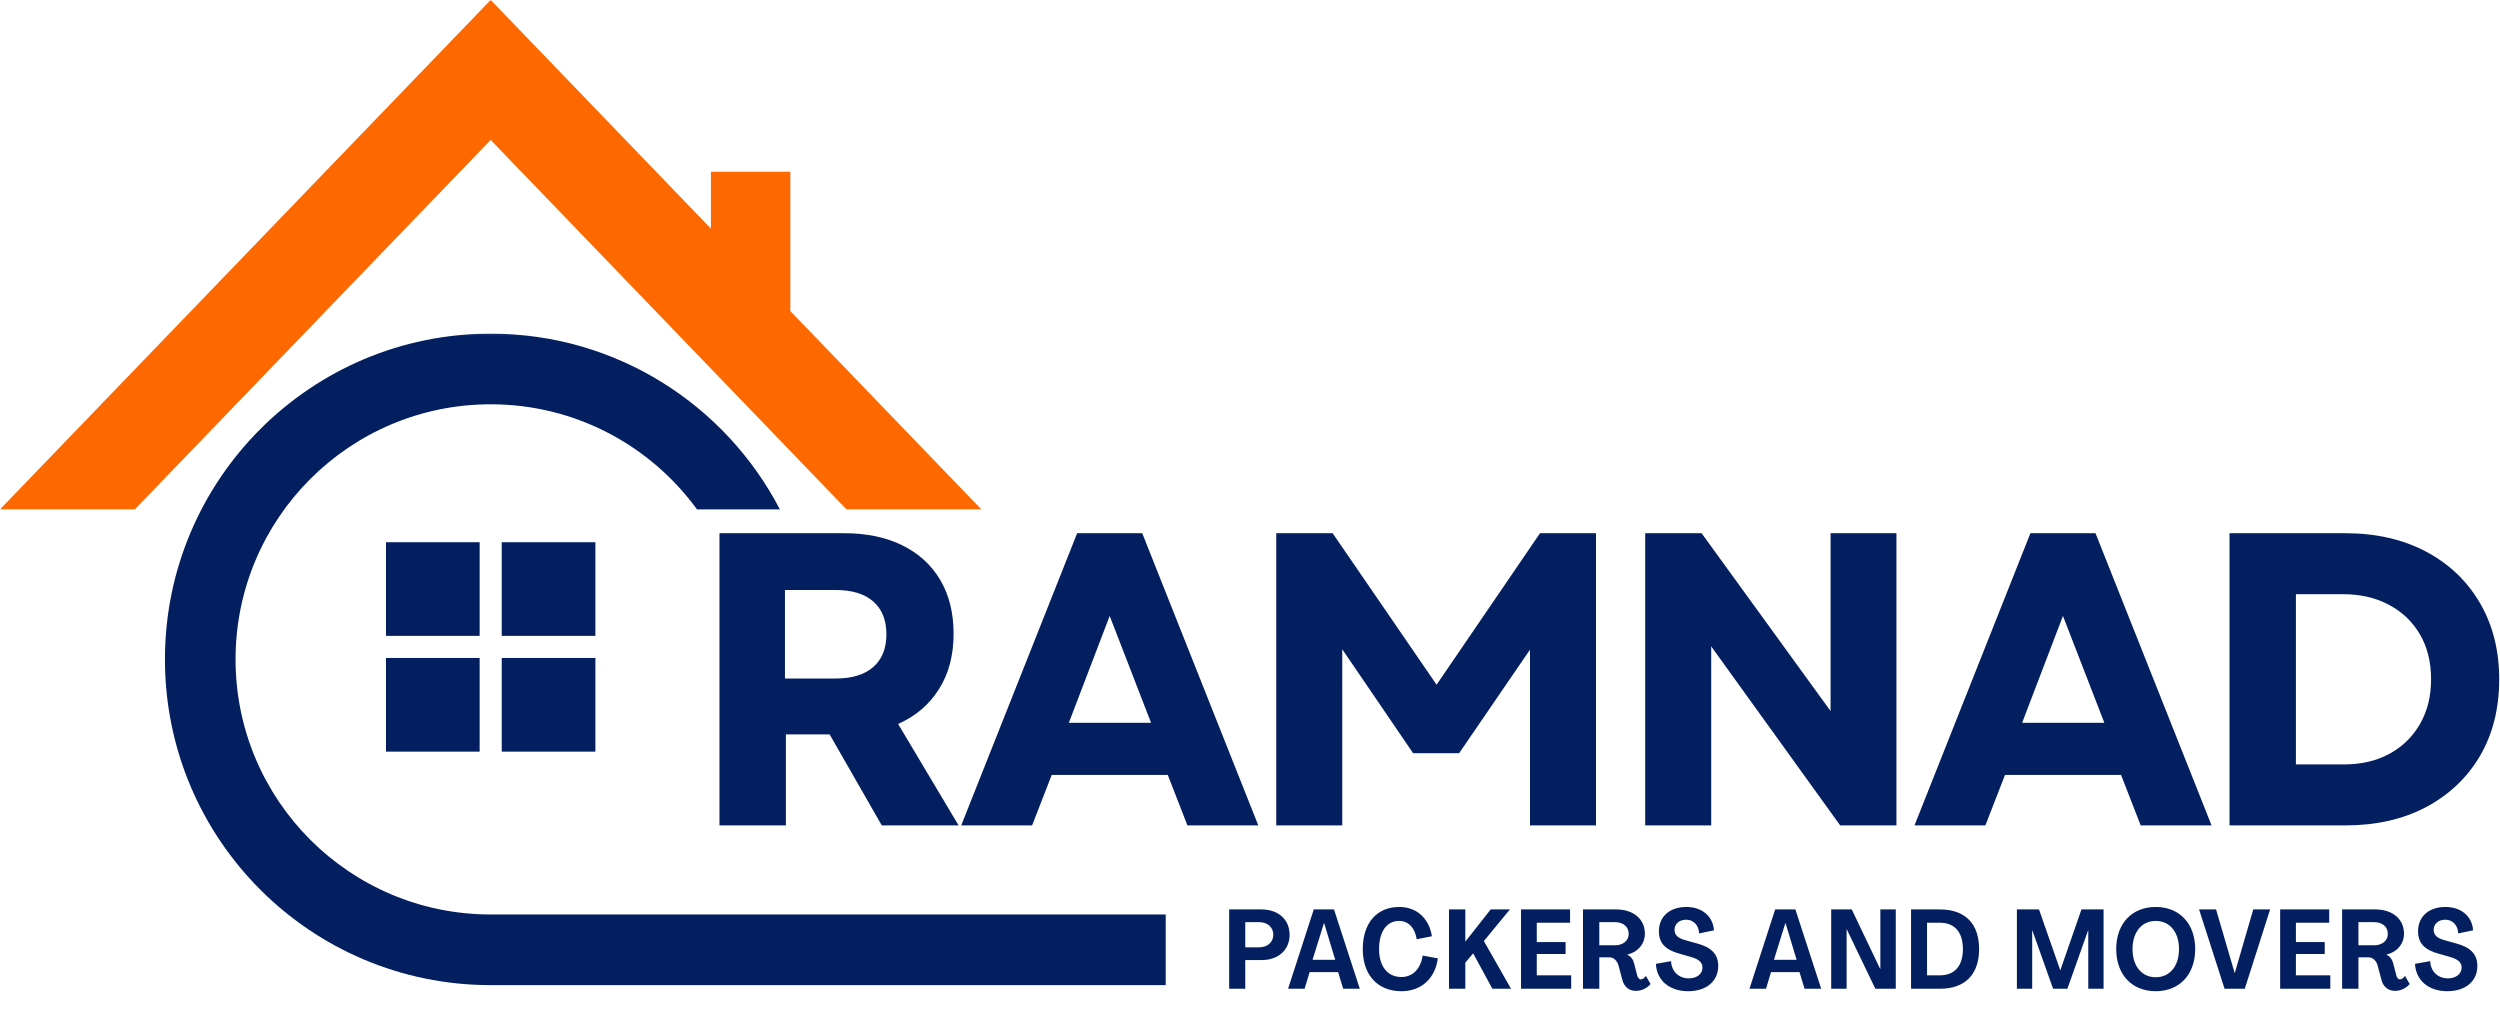
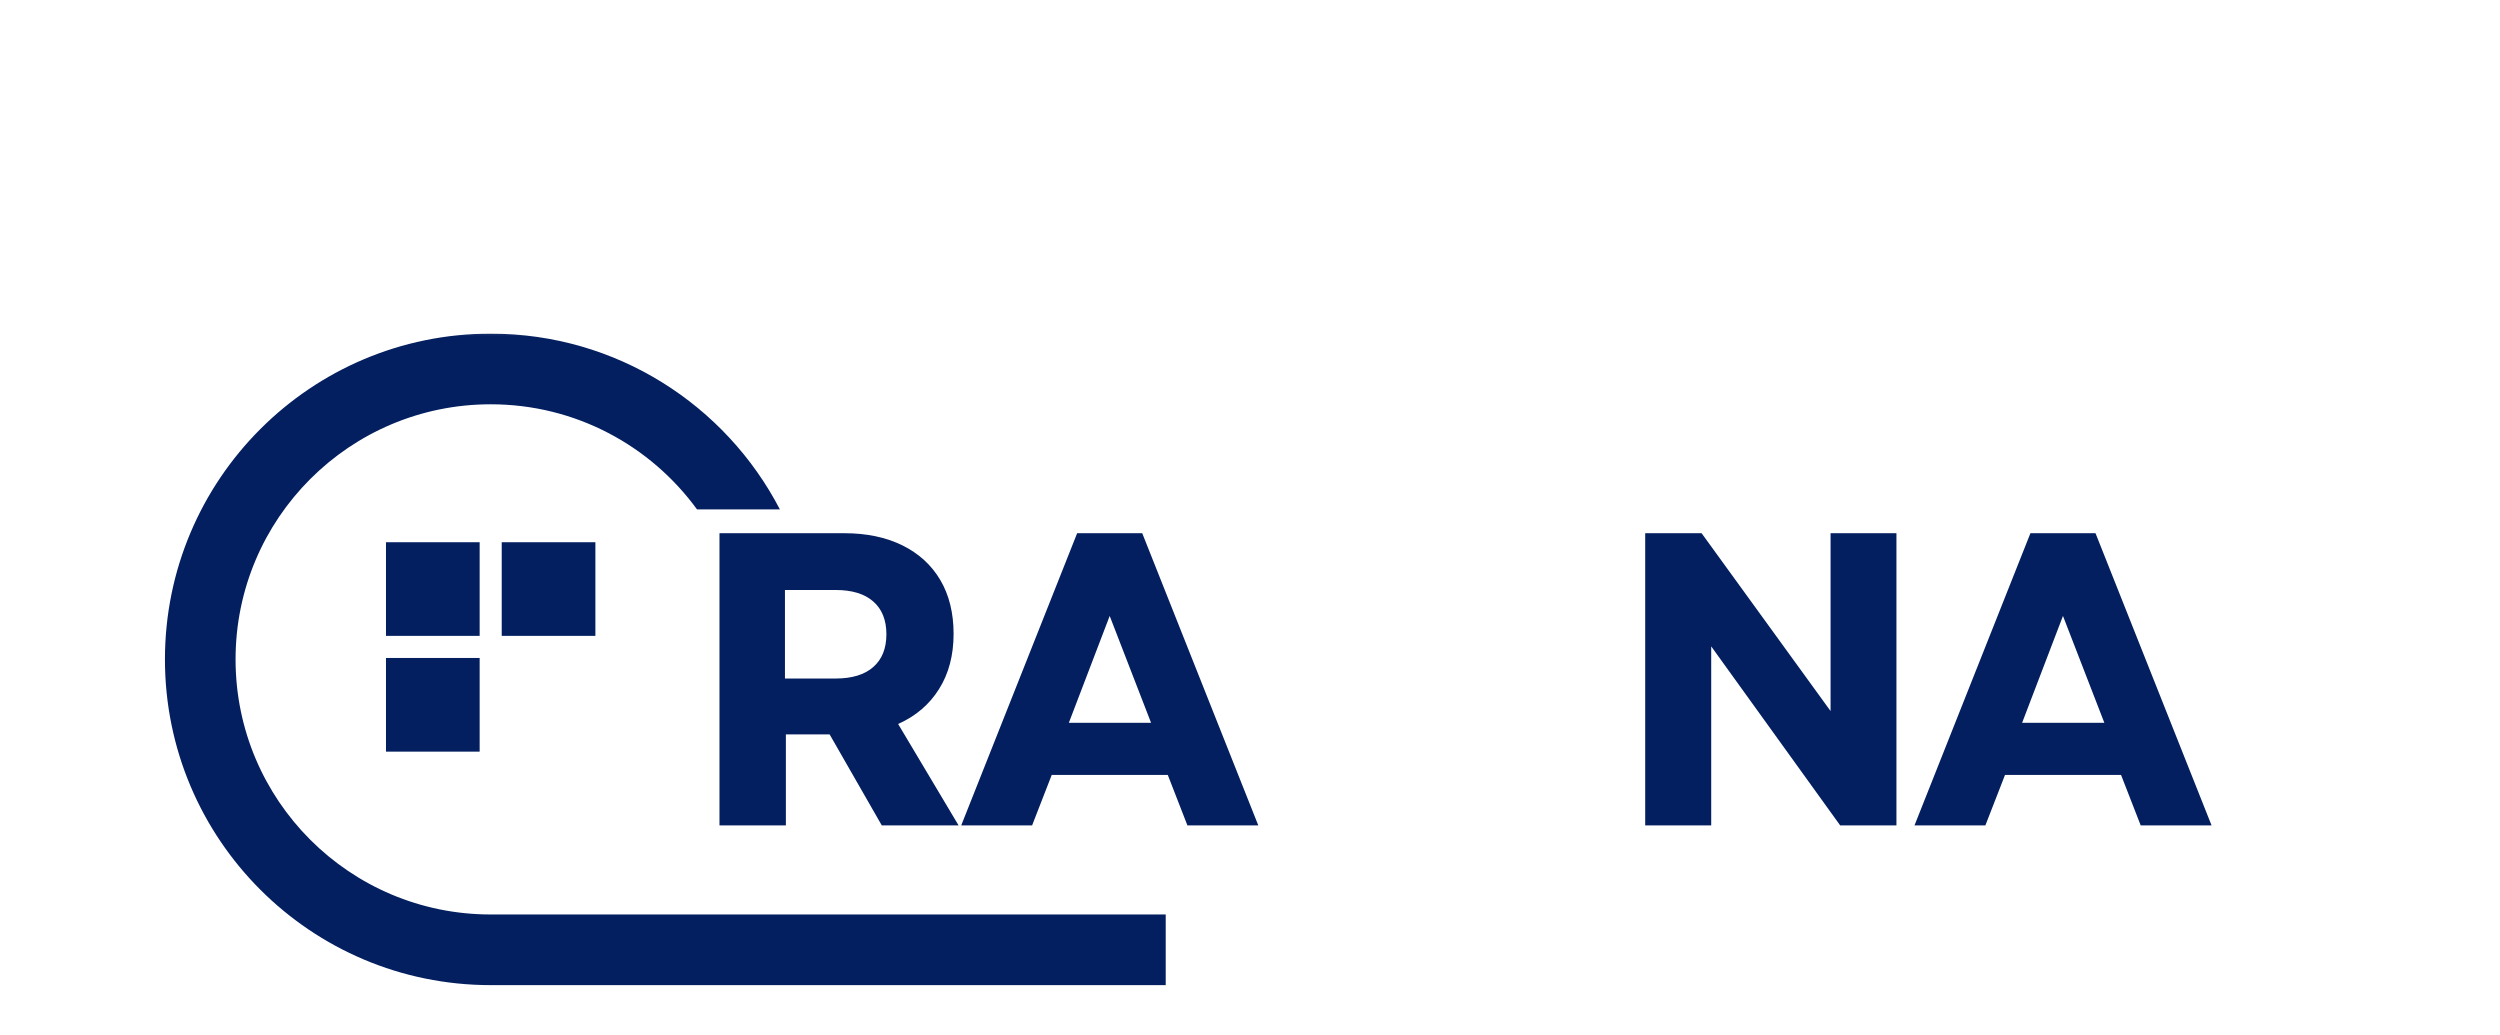
<svg xmlns="http://www.w3.org/2000/svg" width="1186" height="491" viewBox="0 0 1186 491" fill="none">
  <path d="M227.547 301.656H183.109V257.234H227.547V301.656Z" fill="#041F60" />
  <path d="M282.453 301.656H238.016V257.234H282.453V301.656Z" fill="#041F60" />
  <path d="M227.547 356.578H183.109V312.141H227.547V356.578Z" fill="#041F60" />
-   <path d="M282.453 356.578H238.016V312.141H282.453V356.578Z" fill="#041F60" />
  <mask id="mask0_2331_2" style="mask-type:luminance" maskUnits="userSpaceOnUse" x="0" y="0" width="469" height="243">
-     <path d="M0 0H468.516V242.062H0V0Z" fill="white" />
+     <path d="M0 0V242.062H0V0Z" fill="white" />
  </mask>
  <g mask="url(#mask0_2331_2)">
    <path d="M374.938 147.578V81.484H337.266V108.469L232.781 -0.016L-0.031 241.672H63.938L232.781 66.391L401.609 241.672H465.578L374.938 147.578Z" fill="#FD6801" />
  </g>
  <path d="M341.32 391.578V252.953H400.508C411.086 252.953 420.273 254.875 428.07 258.703C435.852 262.547 441.852 268.016 446.07 275.141C450.273 282.266 452.383 290.797 452.383 300.703C452.383 310.875 450.07 319.625 445.445 326.953C440.852 334.25 434.398 339.75 426.07 343.453L454.758 391.578H418.32L393.57 348.391H372.82V391.578H341.32ZM372.383 321.891H396.383C404.164 321.891 410.133 320.078 414.258 316.453C418.414 312.828 420.508 307.641 420.508 300.891C420.508 294.141 418.414 288.953 414.258 285.328C410.133 281.703 404.164 279.891 396.383 279.891H372.383V321.891Z" fill="#041F60" />
  <path d="M456 391.578L511 252.953H541.875L596.938 391.578H563.312L554 367.641H498.938L489.625 391.578H456ZM507.062 342.891H546.062L526.438 292.203L507.062 342.891Z" fill="#041F60" />
-   <path d="M605.453 391.578V252.953H632.203L681.516 324.828L730.578 252.953H757.141V391.578H725.828V308.203L692.203 357.328H670.391L636.766 308.016V391.578H605.453Z" fill="#041F60" />
  <path d="M780.484 391.578V252.953H807.234L868.422 337.328V252.953H899.672V391.578H872.984L811.797 306.641V391.578H780.484Z" fill="#041F60" />
  <path d="M908.234 391.578L963.234 252.953H994.109L1049.17 391.578H1015.55L1006.23 367.641H951.172L941.859 391.578H908.234ZM959.297 342.891H998.297L978.672 292.203L959.297 342.891Z" fill="#041F60" />
-   <path d="M1057.68 391.578V252.953H1112.55C1127.18 252.953 1139.96 255.875 1150.93 261.703C1161.88 267.5 1170.4 275.625 1176.49 286.078C1182.57 296.5 1185.62 308.563 1185.62 322.266C1185.62 336.141 1182.57 348.266 1176.49 358.641C1170.4 368.984 1161.88 377.063 1150.93 382.891C1139.96 388.688 1127.18 391.578 1112.55 391.578H1057.68ZM1089.18 362.641H1111.93C1120.13 362.641 1127.32 360.984 1133.49 357.641C1139.7 354.266 1144.55 349.547 1148.05 343.453C1151.55 337.375 1153.3 330.313 1153.3 322.266C1153.3 314.109 1151.55 307.016 1148.05 301.016C1144.55 294.984 1139.65 290.297 1133.37 286.953C1127.12 283.578 1119.84 281.891 1111.55 281.891H1089.18V362.641Z" fill="#041F60" />
-   <path d="M583.12 469.062V431.432H598.437C606.44 431.432 611.793 436.255 611.793 443.463C611.793 450.618 606.44 455.442 598.649 455.442H590.752V469.062H583.12ZM590.752 449.399H597.377C601.299 449.399 604.055 446.961 604.055 443.463C604.055 439.912 601.352 437.474 597.377 437.474H590.752V449.399ZM611.063 469.062L623.253 431.432H632.846L645.089 469.062H637.192L634.807 461.165H621.292L618.907 469.062H611.063ZM622.67 455.335H633.429L628.182 437.951H628.076L622.67 455.335ZM664.832 470.229C653.543 470.229 646.494 462.543 646.494 450.247C646.494 437.899 653.172 430.266 663.772 430.266C671.934 430.266 677.87 435.407 679.301 444.152L672.093 445.583C671.192 440.018 668.065 436.891 663.719 436.891C657.836 436.891 654.232 441.979 654.232 450.247C654.232 458.462 658.26 463.497 664.832 463.497C670.132 463.497 674.001 459.628 674.902 453.321L682.11 454.646C680.838 464.239 674.213 470.229 664.832 470.229ZM687.412 469.062V431.432H695.15V446.643H695.203L707.181 431.432H716.297L703.948 446.431L716.827 469.062H707.976L698.86 452.261L695.15 456.713V469.062H687.412ZM721.572 469.062V431.432H744.839V437.739H729.045V446.908H742.719V452.579H729.045V462.702H745.369V469.062H721.572ZM776.039 470.07C772.594 470.07 770.421 467.896 769.626 464.822L767.771 457.879C767.135 455.706 765.439 454.169 763.584 454.169H758.708V469.062H750.97V431.432H766.711C774.873 431.432 780.332 435.99 780.332 442.933C780.332 447.65 777.205 451.625 771.958 452.844V452.897C773.866 453.798 774.82 455.335 775.297 457.349L776.675 462.702C776.993 463.815 777.523 464.61 778.424 464.61C779.219 464.61 780.014 464.08 780.809 462.967L783.035 466.836C781.339 468.797 778.795 470.07 776.039 470.07ZM758.708 448.445H766.181C769.944 448.445 772.647 446.272 772.647 443.039C772.647 439.594 769.997 437.474 766.181 437.474H758.708V448.445ZM800.871 470.229C792.02 470.229 785.925 465.14 785.554 457.243L792.762 455.971C792.921 460.9 796.472 464.133 801.136 464.133C805.164 464.133 807.655 461.907 807.655 458.992C807.655 456.607 806.012 455.071 802.09 453.957L796.896 452.473C790.006 450.618 786.985 447.385 786.985 441.767C786.985 434.983 791.914 430.266 800.023 430.266C807.443 430.266 812.637 434.665 813.114 441.343L806.065 442.827C805.906 438.905 803.362 436.308 799.917 436.308C796.578 436.308 794.405 438.375 794.405 441.079C794.405 443.569 795.942 445.053 799.652 446.06L804.793 447.491C811.895 449.346 815.128 452.632 815.128 458.303C815.128 465.246 809.775 470.229 800.871 470.229ZM829.947 469.062L842.137 431.432H851.73L863.973 469.062H856.076L853.691 461.165H840.176L837.791 469.062H829.947ZM841.554 455.335H852.313L847.066 437.951H846.96L841.554 455.335ZM868.719 469.062V431.432H878.471L891.933 459.628H892.039V431.432H899.353V469.062H889.654L876.139 440.919H876.033V469.062H868.719ZM906.606 469.062V431.432H920.28C932.258 431.432 938.883 438.163 938.883 450.247C938.883 462.331 932.205 469.062 920.28 469.062H906.606ZM914.185 462.702H920.227C927.276 462.702 931.198 458.303 931.198 450.247C931.198 442.191 927.276 437.739 920.227 437.739H914.185V462.702ZM956.811 469.062V431.432H967.305L977.375 460.264H977.428L987.445 431.432H997.939V469.062H990.678V441.449H990.572L980.767 469.062H973.983L964.178 441.449H964.072V469.062H956.811ZM1022.7 470.229C1011.35 470.229 1003.93 462.331 1003.93 450.247C1003.93 438.163 1011.35 430.266 1022.7 430.266C1033.98 430.266 1041.4 438.163 1041.4 450.247C1041.4 462.278 1033.98 470.229 1022.7 470.229ZM1022.7 463.603C1029.37 463.603 1033.72 458.303 1033.72 450.247C1033.72 442.191 1029.37 436.891 1022.7 436.891C1016.02 436.891 1011.67 442.191 1011.67 450.247C1011.67 458.303 1016.02 463.603 1022.7 463.603ZM1055.33 469.062L1043.24 431.432H1051.3L1060.1 461.536H1060.2L1068.95 431.432H1076.95L1064.92 469.062H1055.33ZM1081.7 469.062V431.432H1104.97V437.739H1089.18V446.908H1102.85V452.579H1089.18V462.702H1105.5V469.062H1081.7ZM1136.17 470.07C1132.73 470.07 1130.55 467.896 1129.76 464.822L1127.9 457.879C1127.27 455.706 1125.57 454.169 1123.72 454.169H1118.84V469.062H1111.1V431.432H1126.84C1135 431.432 1140.46 435.99 1140.46 442.933C1140.46 447.65 1137.34 451.625 1132.09 452.844V452.897C1134 453.798 1134.95 455.335 1135.43 457.349L1136.81 462.702C1137.12 463.815 1137.65 464.61 1138.56 464.61C1139.35 464.61 1140.15 464.08 1140.94 462.967L1143.17 466.836C1141.47 468.797 1138.93 470.07 1136.17 470.07ZM1118.84 448.445H1126.31C1130.08 448.445 1132.78 446.272 1132.78 443.039C1132.78 439.594 1130.13 437.474 1126.31 437.474H1118.84V448.445ZM1161 470.229C1152.15 470.229 1146.06 465.14 1145.68 457.243L1152.89 455.971C1153.05 460.9 1156.6 464.133 1161.27 464.133C1165.29 464.133 1167.79 461.907 1167.79 458.992C1167.79 456.607 1166.14 455.071 1162.22 453.957L1157.03 452.473C1150.14 450.618 1147.12 447.385 1147.12 441.767C1147.12 434.983 1152.04 430.266 1160.15 430.266C1167.57 430.266 1172.77 434.665 1173.24 441.343L1166.2 442.827C1166.04 438.905 1163.49 436.308 1160.05 436.308C1156.71 436.308 1154.54 438.375 1154.54 441.079C1154.54 443.569 1156.07 445.053 1159.78 446.06L1164.92 447.491C1172.03 449.346 1175.26 452.632 1175.26 458.303C1175.26 465.246 1169.91 470.229 1161 470.229Z" fill="#041F60" />
  <mask id="mask1_2331_2" style="mask-type:luminance" maskUnits="userSpaceOnUse" x="76" y="158" width="668" height="310">
    <path d="M76.516 158.062H744V468H76.516V158.062Z" fill="white" />
  </mask>
  <g mask="url(#mask1_2331_2)">
    <path d="M232.781 433.828C165.938 433.828 111.75 379.656 111.75 312.812C111.75 245.969 165.938 191.797 232.781 191.797C273.031 191.797 308.672 211.453 330.672 241.672H369.984C344.25 192.125 292.469 158.281 232.781 158.281C147.438 158.281 78.25 227.469 78.25 312.812C78.25 398.156 147.422 467.344 232.781 467.344H553.016V433.828H232.781Z" fill="#041F60" />
  </g>
</svg>